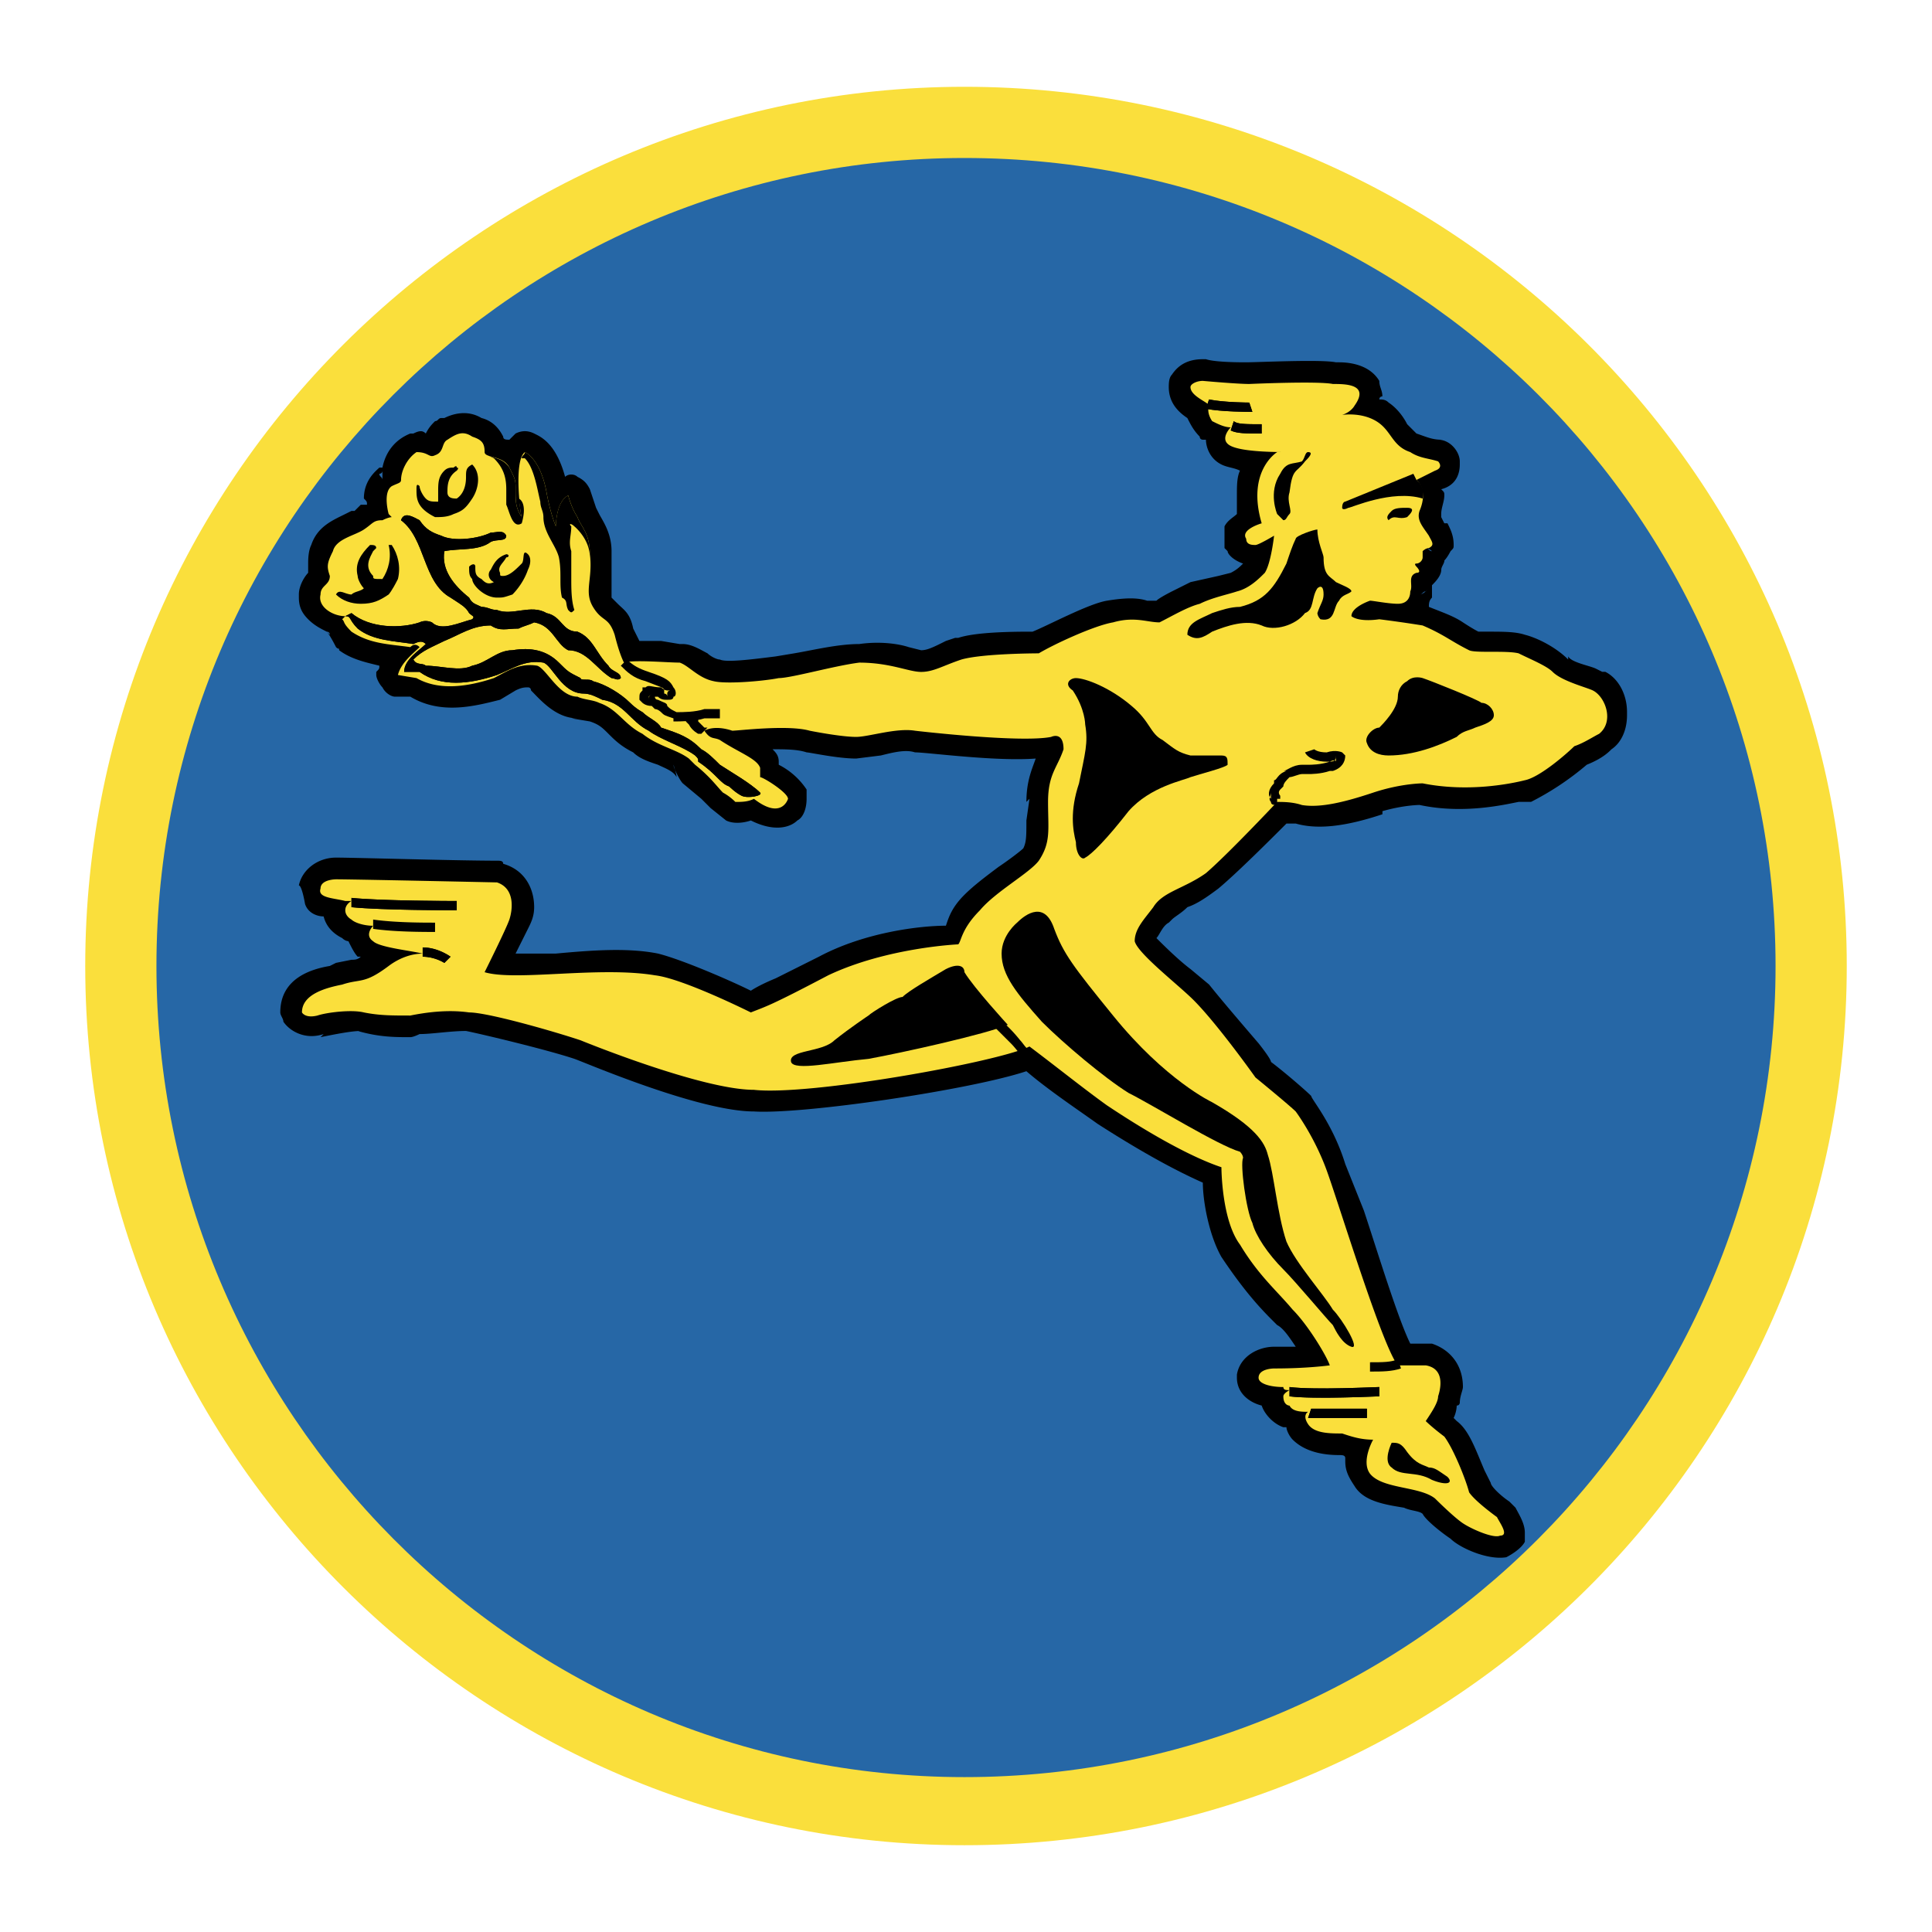
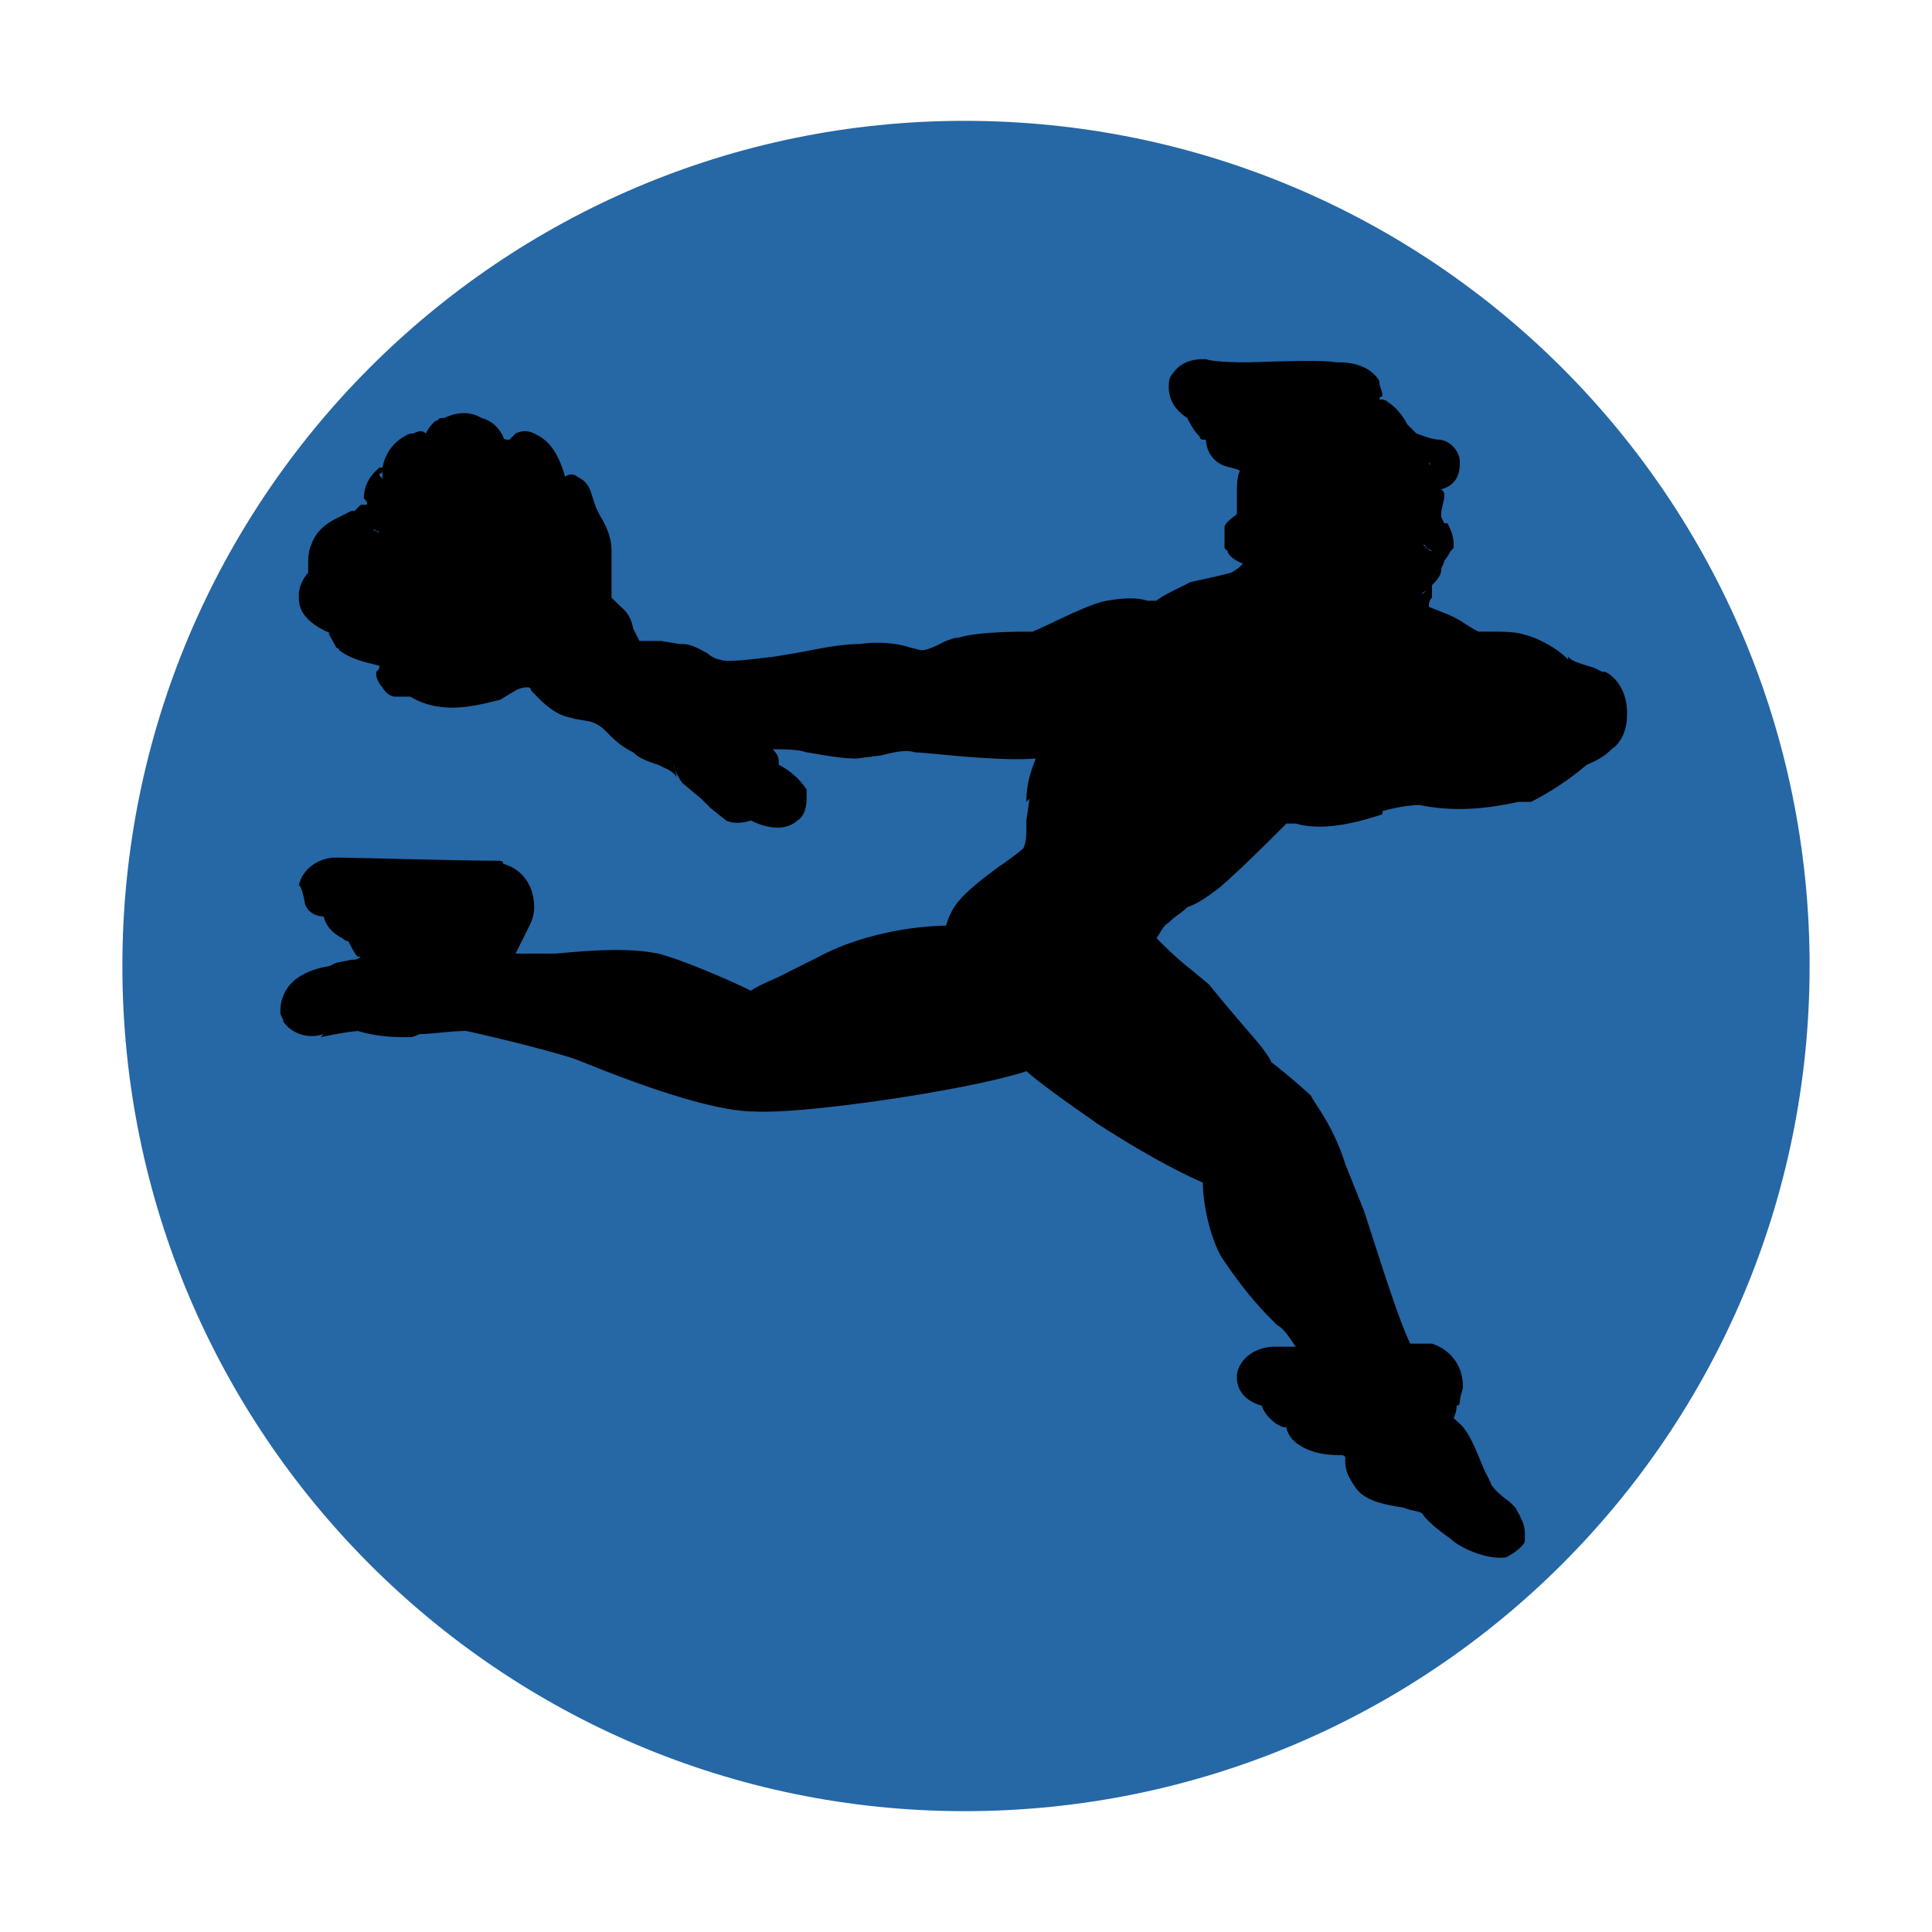
<svg xmlns="http://www.w3.org/2000/svg" width="2500" height="2500" viewBox="0 0 192.756 192.756">
  <g fill-rule="evenodd" clip-rule="evenodd">
    <path fill="#fff" d="M0 0h192.756v192.756H0V0z" />
    <path d="M180.545 96.378c0 46.64-37.682 84.322-84.322 84.322-46.33 0-84.013-37.683-84.013-84.322s37.683-84.322 84.013-84.322c46.64 0 84.322 37.682 84.322 84.322z" fill="#2667a6" />
-     <path d="M177.148 96.378c0 44.478-36.139 80.925-80.925 80.925-44.478 0-80.615-36.447-80.615-80.925s36.138-80.615 80.615-80.615c44.787 0 80.925 36.137 80.925 80.615zM96.223 8.659c-48.184 0-87.719 39.227-87.719 87.719 0 48.493 39.536 87.72 87.719 87.72 48.494 0 88.029-39.227 88.029-87.72S144.717 8.659 96.223 8.659z" fill="#fadf3c" />
    <path d="M116.918 37.384c-.309.309-.309.927-.309 1.235 0 1.544.926 2.471 1.854 3.089.309.618.617 1.235 1.234 1.853 0 .309.309.309.309.309h.311c0 .618.309 1.853 1.543 2.471.619.309 1.236.309 1.854.618-.309.618-.309 1.544-.309 2.471v1.853c-.309.309-.926.618-1.236 1.236v2.162l.311.309c0 .309.617.927 1.543 1.235-.309.309-.617.618-1.234.927l-1.236.309-2.779.618-1.854.927s-1.236.618-1.545.927H114.449c-.926-.309-2.162-.309-4.016 0s-5.869 2.471-7.412 3.088c-1.545 0-5.561 0-7.414.618h-.309l-.927.309c-1.235.618-1.853.926-2.471.926l-1.235-.309c-.926-.309-2.78-.618-4.941-.309-2.163 0-4.633.618-6.487.927l-1.853.309c-2.471.309-4.942.617-5.56.309-.309 0-.927-.309-1.235-.618-.618-.309-1.544-.927-2.471-.927h-.309l-1.853-.309h-2.162l-.618-1.236c-.309-1.544-.927-1.853-1.544-2.471l-.618-.618v-.618-.927-1.544-1.544c0-1.853-.927-3.089-1.235-3.707l-.309-.618-.618-1.853c-.309-.618-.618-.927-1.235-1.236-.309-.309-.927-.309-1.235 0-.927-3.397-2.471-4.015-3.089-4.324-.618-.309-1.235-.309-1.853 0l-.618.618c-.309 0-.618 0-.618-.309-.309-.618-.927-1.544-2.162-1.853-1.544-.927-3.089-.309-3.707 0h-.309c-.309 0-.309.309-.618.309-.309.309-.618.618-.926 1.236-.309-.309-.618-.309-1.235 0h-.309c-1.544.618-2.471 1.853-2.78 3.397h-.309c-.309.309-1.544 1.235-1.544 3.088.309.309.309.309.309.618h-.617l-.618.617h-.309l-.618.309c-1.236.618-2.78 1.236-3.398 3.089-.309.618-.309 1.544-.309 1.853v.927c-.309.309-.927 1.235-.927 2.162v-.309.618c0 .926.309 1.544.927 2.162.618.618 1.235.927 1.853 1.236.309.309.927 1.544.927 1.544.309.309.309 0 .309.309 1.235.927 2.779 1.235 4.015 1.544 0 .309 0 .309-.309.618v.309c0 .309.309.927.618 1.235.309.618.926.927 1.235.927h1.544c3.089 1.853 6.486.926 8.958.309l1.544-.927c.618-.309.927-.309 1.235-.309.309 0 .309.309.309.309.927.927 2.471 2.78 4.633 2.78h-.618l1.854.309c.927.309 1.235.617 1.854 1.235.617.618 1.235 1.235 2.471 1.854.618.617 1.544.926 2.471 1.235.618.309 1.544.617 1.854 1.235 0-.309-.309-1.235-.309-1.235 0 .309.618 1.544.927 1.853l1.853 1.544.927.927 1.544 1.235c.618.309 1.544.309 2.471 0 2.471 1.235 4.015.618 4.633 0 .618-.309.927-1.235.927-2.162v-.927a7.282 7.282 0 0 0-2.78-2.471v-.309c0-.618-.309-.926-.617-1.236 1.235 0 2.471 0 3.397.31.309 0 3.088.617 4.942.617l2.471-.309c1.236-.309 2.471-.618 3.398-.309 1.235 0 8.031.926 12.046.617-.309.927-.928 2.162-.928 4.324l.309-.309-.309 2.162c0 1.544 0 2.162-.309 2.78-.309.309-1.545 1.235-2.471 1.853-1.234.927-2.471 1.854-3.398 2.78-1.235 1.235-1.544 2.162-1.853 3.088-2.471 0-8.031.618-12.664 3.089l-4.324 2.163s-1.544.617-2.471 1.234c-1.854-.926-6.795-3.088-9.267-3.706-3.089-.618-6.795-.309-10.192 0h-4.016l1.235-2.471c.309-.618.618-1.235.618-2.162 0-1.854-.926-3.707-3.088-4.324 0-.309-.309-.309-.618-.309-4.015 0-14.208-.309-16.062-.309-1.853 0-3.397 1.235-3.707 2.78.309 0 .618 1.853.618 1.853.309.926 1.235 1.236 1.853 1.236.309 1.235 1.235 1.853 1.853 2.162.309.309.618.309.618.309.309.618.617 1.235.927 1.544h.309c-.309.309-.618.309-.927.309l-1.544.309-.618.309c-1.854.31-4.942 1.236-4.942 4.633 0 .31.309.618.309.927.618.927 2.163 1.854 4.016 1.235l-.309.31c1.544-.31 3.089-.618 4.016-.618h-.309c2.162.618 3.706.618 5.25.618.309 0 .926-.31.926-.31 1.236 0 3.089-.309 4.633-.309 1.544.309 8.031 1.854 10.811 2.78.927.309 12.355 5.251 17.915 5.251 4.942.309 21.621-2.162 27.18-4.016 2.162 1.854 4.943 3.706 7.105 5.251 4.324 2.779 7.721 4.633 10.5 5.868 0 1.854.619 5.251 1.854 7.413 1.854 2.78 3.398 4.633 4.943 6.178l.617.617c.617.31 1.234 1.235 1.854 2.162h-2.162c-1.545 0-3.398.927-3.707 2.78v.309c0 1.545 1.236 2.471 2.471 2.78.309.926 1.236 1.853 2.162 2.162h.309c0 .309.309.927.619 1.235 1.234 1.235 3.088 1.544 4.633 1.544.309 0 .617 0 .617.309v.31c0 .927.309 1.544.926 2.471.928 1.544 3.09 1.854 4.943 2.162.617.309 1.543.309 1.854.618.309.617 1.852 1.853 2.779 2.471.926.927 3.707 2.162 5.559 1.853.619-.309 1.545-.926 1.854-1.544v-.927c0-.927-.617-1.853-.926-2.471l-.619-.618c-.926-.617-1.852-1.544-1.852-1.853l-.619-1.235c-.926-2.163-1.543-4.016-2.779-4.942l-.309-.309c.309-.618.309-1.235.309-1.235.309 0 .309-.31.309-.31 0-.617.309-1.235.309-1.544 0-2.162-1.234-3.706-3.088-4.324h-.617-1.545c-1.236-2.471-3.398-9.575-4.633-13.281l-1.854-4.634c-1.236-4.015-3.398-6.486-3.398-6.795-.617-.617-2.779-2.471-4.014-3.397 0-.309-1.236-1.854-1.236-1.854-1.854-2.162-3.707-4.324-4.941-5.868l-1.854-1.544c-1.236-.927-2.779-2.471-3.398-3.089.309-.309.619-1.235 1.236-1.544l.309-.309c.309-.309.926-.618 1.545-1.235.926-.309 1.854-.927 3.088-1.854 1.854-1.544 5.252-4.942 6.795-6.486h.928c2.162.618 4.941.309 8.648-.927v-.309c2.162-.618 3.705-.618 3.705-.618 4.324.926 8.34 0 9.885-.309h1.237a28.369 28.369 0 0 0 5.559-3.706c1.545-.618 2.162-1.235 2.471-1.545.928-.617 1.545-1.853 1.545-3.397v-.309c0-1.854-.928-3.398-2.162-4.016h-.309l-.617-.309c-.619-.309-2.473-.618-2.781-1.235v.314c-1.234-1.235-3.088-2.162-4.324-2.471-.926-.309-2.162-.309-3.705-.309h-.928c-.617-.309-1.545-.927-1.545-.927-.926-.618-1.852-.926-3.396-1.544 0-.309 0-.617.309-.926v-1.236c.309-.309.926-.926.926-1.544 0-.309.311-.618.311-.927.309-.309.617-.927.617-.927.309-.309.309-.309.309-.618 0-.927-.309-1.544-.617-2.162h-.316l-.311-.618v-.309c0-.618.311-1.235.311-1.853 0-.309 0-.309-.311-.618h0c1.236-.309 1.854-1.236 1.854-2.471v-.309c0-.927-.926-2.162-2.162-2.162h.309c-.926 0-1.543-.309-2.471-.618l-.926-.927c-.309-.618-.928-1.544-1.854-2.162-.309-.309-.617-.309-.926-.309 0-.309.309-.309.309-.309 0-.618-.309-.927-.309-1.544-.928-1.544-2.781-1.853-4.016-1.853h-.309c-1.545-.31-7.723 0-8.959 0-.617 0-3.088 0-4.014-.31h-.311c-1.541.002-2.469.62-3.086 1.547zm1.545 3.089v-.927.927zm-68.261 4.015zm-12.355 2.78s.309 0 .309-.309v.927c0-.31-.309-.31-.309-.618zm104.708-1.236c0 .309 0 .309.309.309-.309 0-.309-.309-.309-.309zM37.538 49.738c-.309 0 0 0 0 0zm-.309 3.089c.309 0 .309.309.618.309-.309-.309-.309 0-.618-.309zm-6.486 4.942v0zm1.853 5.251s.309 0 .309.309l.618.618-.927-.927zm29.96.927h-.617.617zm79.382-9.575c.309 0 .309 0 .309.309.309 0 .617.309.617.309-.309-.001-.309-.309-.926-.618zm1.851 2.162h-.309.309zm-1.851 1.544c0 .309-.311.309-.619.309.308 0 .619 0 .619-.309zm.617.618l-.309.309c-.309 0-.309.309-.619.309.311-.001.619-.309.928-.618zm-2.471 3.397h-.619.311.308zm7.412.927zm-43.551 11.428zm0 0zm-27.489 1.236h.309-.309zM42.171 92.98h-.926.926zm85.558 47.567c.309.309.309.309.617.309-.309-.001-.309-.001-.617-.309zm.925.308zm4.944 4.325h.309-.309zm9.265-85.557zm-27.49.309zM77.691 75.993zm2.78 3.706v-.927.927zm-50.655 8.957z" />
-     <path d="M34.14 61.784c.309.309 0 .309.927 1.236 1.854 1.235 3.707 1.235 5.869 1.544.309-.309.618-.309.926 0-.617.618-1.853 1.544-2.162 2.78l1.853.309c2.162 1.236 4.942.927 7.722 0 1.235-.618 2.471-1.544 4.324-1.235.927.309 2.162 3.089 4.016 3.089.618.309 1.544.309 2.162.618 1.853.618 2.471 2.162 4.324 3.089 1.544 1.235 3.397 1.544 4.633 2.471l.618.618c1.544 1.235 2.163 2.162 2.78 2.78 0 0 .618.309 1.235.926.618 0 1.236 0 1.854-.309 2.78 2.162 3.397 0 3.397 0 0-.618-2.471-2.162-2.779-2.162v-.927c-.309-.927-2.163-1.544-4.016-2.78-.618-.309-.927 0-1.544-.927 0 0 .926-.618 2.78 0 .618 0 5.56-.618 7.722 0 0 0 3.089.618 4.633.618 1.235 0 4.015-.927 5.869-.618 0 0 10.501 1.236 13.589.618 0 0 1.236-.618 1.236 1.235-.617 1.854-1.545 2.471-1.545 5.251s.309 4.016-.926 5.869c-.928 1.235-4.324 3.089-5.869 4.942-1.853 1.853-1.853 3.089-2.162 3.398 0 0-7.104.309-12.973 3.088-5.869 3.089-6.178 3.089-7.722 3.706 0 0-6.795-3.396-9.575-3.706-5.56-.927-13.899.618-16.988-.309 0 0 2.162-4.325 2.471-5.251.309-.927.618-3.089-1.235-3.707 0 0-14.208-.309-16.062-.309 0 0-1.544 0-1.544.927-.309.927 1.235.927 2.471 1.235h.618s-.618.309-.618.927c0 .618.618.927.618.927.309.309 1.235.618 2.162.618 0 0-.927.927 0 1.544.618.618 3.707.927 4.942 1.235-.926 0-2.162.309-3.397 1.235-2.471 1.854-2.78 1.236-4.633 1.854-1.544.309-4.015.927-4.015 2.779 0 0 .309.618 1.544.31.926-.31 3.397-.618 4.633-.31 1.544.31 2.78.31 4.633.31 1.544-.31 3.707-.618 5.869-.31 1.853 0 8.339 1.854 11.119 2.78 0 0 12.046 4.942 17.297 4.942 5.56.617 24.401-2.78 27.489-4.324 2.473 1.853 5.561 4.324 7.723 5.868 4.633 3.089 8.648 5.251 11.428 6.178 0 0 0 5.251 1.854 7.722 1.854 3.089 3.707 4.633 5.252 6.486 1.543 1.544 3.396 4.633 3.705 5.56-2.471.309-4.941.309-5.559.309 0 0-1.545 0-1.545.927 0 .618 1.236.927 2.471.927 0 .309.309.309.617.309 0 0-.617.31-.617.618 0 .927.617.927.617.927.311.617 1.236.617 1.854.617 0 0-.617.309 0 1.235s2.162.927 3.398.927c.926.31 1.854.618 3.088.618 0 0-1.234 2.162-.309 3.397 1.236 1.544 4.941 1.235 6.486 2.471 0 0 1.854 1.854 2.779 2.471.928.618 3.09 1.545 3.707 1.235.926 0 0-1.235-.309-1.853 0 0-2.162-1.545-2.779-2.472-.311-1.234-1.545-4.324-2.471-5.559-1.236-.927-1.854-1.545-1.854-1.545.617-.927 1.234-1.854 1.234-2.471.309-.927.619-2.78-1.234-3.089h-2.781c-1.543-1.854-5.867-16.062-7.104-19.459s-3.088-5.868-3.088-5.868c-.619-.618-4.016-3.398-4.016-3.398-1.545-2.162-4.324-5.868-6.178-7.722-1.545-1.544-5.559-4.633-5.869-5.868 0-1.236.928-2.162 1.854-3.397.928-1.544 3.09-1.854 5.252-3.398 2.162-1.853 7.104-7.104 7.104-7.104.617 0 1.545 0 2.471.309 1.854.309 4.324-.309 7.104-1.235 2.781-.927 4.943-.927 4.943-.927 4.633.927 8.957 0 10.191-.309 1.545-.309 4.324-2.779 4.941-3.397.928-.309 1.854-.927 2.473-1.235 1.543-1.235.617-3.707-.619-4.324-.617-.309-3.088-.927-4.014-1.854-.619-.618-2.162-1.235-3.398-1.853-1.236-.309-4.324 0-4.941-.309-1.854-.926-2.471-1.544-4.633-2.471a130.756 130.756 0 0 0-4.324-.618c-2.164.309-2.781-.309-2.781-.309 0-.927 1.854-1.544 1.854-1.544.309 0 1.854.309 2.779.309.928 0 1.236-.618 1.236-1.235.309-.618-.309-1.544.617-1.854.619 0 0-.618 0-.618s-.309-.309 0-.309.619-.309.619-.617v-.618s.309-.309.617-.309c.617-.309.309-.618 0-1.236-.617-.926-1.236-1.544-.928-2.471.928-2.162-.309-3.088-.309-3.088l1.854-.927c.928-.309.309-.926.309-.926-.926-.309-1.854-.309-2.779-.927-1.854-.618-1.854-2.162-3.398-3.089-1.543-.927-3.396-.618-3.396-.618.926-.309 1.234-.926 1.234-.926 1.545-2.162-.926-2.162-2.162-2.162-1.543-.309-8.338 0-8.338 0-1.236 0-4.635-.309-4.635-.309-.617 0-1.234.309-1.234.618 0 .927 1.854 1.544 1.854 1.854 0 0-.309.617.309 1.544.617.309 1.234.618 1.854.618 0 0-1.236 1.236 0 1.854 1.234.618 4.633.618 5.867.618h-1.234s-3.09 1.853-1.545 7.104c0 0-2.162.618-1.545 1.544 0 .618.619.618.928.618s1.854-.927 1.854-.927-.309 2.78-.928 3.707c-.617.618-1.543 1.544-2.779 1.854-.926.309-2.471.618-3.707 1.235-1.234.309-2.779 1.235-4.016 1.853-1.234 0-2.471-.618-4.633 0-1.854.309-5.867 2.162-7.412 3.089 0 0-5.561 0-7.722.618-1.853.618-2.78 1.235-4.016 1.235-1.235 0-3.088-.927-6.177-.927-2.471.309-6.795 1.544-8.031 1.544-1.544.309-5.25.618-6.486.309-1.544-.309-2.471-1.544-3.397-1.854-1.235 0-4.633-.309-5.56 0-.309-.617-.618-1.544-.927-2.779-.617-1.854-1.235-1.236-2.162-2.78-.926-1.544 0-2.78-.309-5.25 0-2.162-.927-2.78-1.235-3.707-.618-.927-.927-2.162-.927-2.162-1.235.618-1.235 3.089-1.235 3.089-.618-1.545-.927-3.397-.927-3.397-.618-3.398-2.162-4.016-2.162-4.016-1.235.927-.309 7.104-.309 6.486-.618-.927-.618-1.544-.618-2.78 0-.927 0-.927-.618-2.162-.618-1.236-2.471-.927-2.471-1.544 0-.927-.309-1.235-1.235-1.544-.927-.618-1.544-.309-2.471.309-.618.309-.309 1.235-1.236 1.544-.618.309-.618-.309-1.853-.309-.927.618-1.544 1.853-1.544 2.78 0 .309-.309.309-.927.618-.926.618-.309 2.78-.309 2.78l.309.309s-.309 0-.926.309c-.927 0-.927.309-1.854.927s-2.78.927-3.089 2.162c-.618 1.235-.618 1.544-.309 2.471 0 .926-.927.926-.927 1.853-.309 1.235 1.235 2.162 2.471 2.162l-.311.306z" fill="#fadf3c" />
-     <path d="M138.539 51.9c.617-.618.926 0 1.854-.309.309-.309.926-.927 0-.927-.617 0-1.236 0-1.545.309-.309.31-.618.619-.309.927zM133.598 59.932c-.619.617-.309 2.162-1.854 1.853-.309-.309-.309-.617-.309-.617.309-.927.617-1.235.617-1.854 0-1.235-.617-.618-.617-.618-.619.927-.311 2.162-1.236 2.471-.926 1.235-3.088 1.853-4.324 1.235-1.545-.618-3.396 0-4.941.618-.928.618-1.545.927-2.471.309 0-1.236 1.234-1.545 2.471-2.162.926-.309 1.854-.618 2.779-.618 2.471-.617 3.398-1.853 4.633-4.324.309-.926.619-1.853.928-2.471 0-.309 1.852-.927 2.162-.927 0 1.236.617 2.471.617 2.78 0 1.853.617 1.853 1.236 2.471.617.309 1.543.618 1.543.927-.309.308-.926.308-1.234.927zM100.547 102.247s-3.396-3.707-4.324-5.251c0-.618-.617-.927-1.853-.309-1.544.927-3.707 2.161-4.324 2.779-.618 0-3.089 1.544-3.398 1.854 0 0-1.853 1.235-3.397 2.471-1.236 1.235-4.633.927-4.324 2.162.309.927 4.324 0 7.722-.309 3.397-.618 11.738-2.471 13.898-3.397zM138.848 143.944s-.926 1.854 0 2.471c.928.927 2.471.31 4.016 1.236 1.545.617 2.162.309 1.545-.31-.928-.617-1.236-.927-1.854-.927-.617-.309-1.236-.309-2.162-1.544-.618-.926-.928-.926-1.545-.926zM101.475 92.054s-1.545 1.236-1.545 3.089c0 2.162 1.545 4.016 4.016 6.795 2.162 2.162 6.178 5.56 8.648 7.104 2.471 1.235 8.957 5.251 11.119 5.868 0 0 .309.31.309.618-.309.617.309 5.251.928 6.486.309 1.235 1.543 3.089 3.088 4.633 1.236 1.235 4.324 4.942 4.941 5.56.311.618.928 1.854 1.854 2.162.928.31-.926-2.779-1.854-3.706-.926-1.545-3.705-4.633-4.633-6.795-.926-2.78-1.234-6.796-1.854-8.648-.309-1.236-1.234-2.78-5.559-5.251 0 0-4.633-2.162-9.885-8.648-4.016-4.942-4.941-6.178-5.867-8.649-.927-2.78-2.781-1.545-3.706-.618zM140.393 67.962c-.617.309-.928.927-.928 1.544 0 1.236-1.543 2.78-1.852 3.088-.619 0-1.545.927-1.236 1.545.309.927 1.236 1.235 2.162 1.235 2.471 0 4.941-.927 6.795-1.854.617-.618 1.236-.618 1.854-.927.926-.309 1.854-.617 1.854-1.235 0-.617-.617-1.235-1.236-1.235-.309-.309-4.941-2.162-5.867-2.471-.001.001-.929-.308-1.546.31zM128.654 49.121c.311-2.471.619-1.854 1.545-3.089.309-.309.926-.927.309-.927-.309 0-.309.618-.617.927-.926.309-1.545 0-2.162 1.235-1.236 1.854-.309 4.015-.309 4.015l.617.618c.309 0 .309-.309.617-.618.311-.308-.308-1.235 0-2.161zM108.27 72.286c.309 1.854 0 2.78-.617 5.869-.928 2.78-.619 4.633-.309 5.869 0 1.235.617 1.853.926 1.544.617-.309 2.162-1.853 4.324-4.633 2.162-2.471 5.561-3.089 6.178-3.397.926-.309 3.396-.927 3.707-1.235 0-.618 0-.927-.619-.927h-3.088c-1.236-.309-1.545-.618-2.779-1.544-1.236-.618-1.236-1.853-3.09-3.398-2.162-1.853-4.633-2.78-5.559-2.78-.619 0-1.236.618-.311 1.236 1.237 1.852 1.237 3.396 1.237 3.396zM39.7 57.769c.309-1.235 0-2.471-.618-3.397h-.309c.309 1.236 0 2.471-.618 3.397-.927 0-.927 0-.927-.309-.927-.927-.309-1.853 0-2.471l.309-.309c0-.309-.309-.309-.617-.309-.927.927-1.545 1.853-1.235 3.089 0 .309.309.926.617 1.235-.309.309-.927.309-1.235.618-.618 0-1.235-.618-1.544 0 .618.618 1.544.927 2.471.927 1.235 0 1.853-.309 2.78-.927-.001 0 .308-.308.926-1.544zM61.939 66.417c.617.618 1.235 1.235 2.471 1.544 1.544.618 1.854.618 1.854.927v.309s.309 0 .309.309v-.309c0-.309.309-.309.309-.309h-.309s-.309 0-.618-.309c-.927 0-1.235-.309-1.544 0h-.309v.309c-.309.309-.309.309-.309.927l.309.309s.309.309.926.309l.309.31c.309 0 .618.309.618.309.309.309.309.309 1.235.618v.309c.618 0 2.162 0 3.089-.309h1.544v-.926h-1.544c-.927.309-2.162.309-2.78.309-.618-.309-.618-.309-.927-.618 0-.309-.309-.309-.927-.617 0 0-.309 0-.309-.309h-.618v.309c0-.309 0-.309.309-.618l-.309.309h.926c.309.309.618.309.927.309.309 0 .618 0 .618-.309.309 0 .309-.618 0-.927-.309-.618-.618-.927-2.471-1.544-.927-.309-1.544-.618-2.163-1.235l-.616.614z" />
-     <path d="M70.587 72.595h-.309l-.618-.617v-.309c-.309 0-.618-.309-.618-.309l-.618.618.618.617-.309-.309c.309.618.927.927.927.927h.309l.618-.618zM139.465 135.604c-.617.31-1.543.31-2.779.31v.927c1.236 0 2.162 0 3.09-.31l-.311-.927zM125.875 42.326c-1.545 0-2.471 0-2.779-.309l-.309.927c.617.309 1.543.309 3.088.309v-.927zM124.641 40.164s-2.473 0-4.016-.309l-.309.927c1.543.309 4.324.309 4.633.309l-.308-.927zM35.067 90.51c3.089.309 10.193.309 10.502.309v-.927c-.309 0-7.413 0-10.502-.309v.927zM44.951 95.452s-1.235-.927-2.78-.927v.927c1.235 0 2.162.618 2.162.618l.618-.618zM137.613 138.385c-.311 0-6.488.309-8.959 0v.927c2.471.309 8.648 0 8.959 0v-.927zM136.377 140.547h-5.561l-.309.927h5.869v-.927h.001z" />
-     <path d="M125.875 42.326c-1.545 0-2.471 0-2.779-.309l-.309.927c.617.309 1.543.309 3.088.309v-.927zM124.641 40.164s-2.473 0-4.016-.309l-.309.927c1.543.309 4.324.309 4.633.309l-.308-.927zM137.613 138.385c-.311 0-6.488.309-8.959 0v.927c2.471.309 8.648 0 8.959 0v-.927zM136.377 140.547h-5.561l-.309.927h5.869v-.927h.001zM99.004 102.247l1.854 1.853c.617.618.926 1.235 1.543 1.545a11.19 11.19 0 0 0 1.236 1.544l.617-.617s-.617-.618-1.234-1.545c-.619-.309-.928-.927-1.236-1.235-1.236-1.544-2.162-2.162-2.162-2.162l-.618.617zM37.229 92.671c2.162.309 4.942.309 6.177.309v-.927c-1.235 0-4.015 0-6.177-.309v.927zM35.067 90.51c3.089.309 10.193.309 10.502.309v-.927c-.309 0-7.413 0-10.502-.309v.927zM44.951 95.452s-1.235-.927-2.78-.927v.927c1.235 0 2.162.618 2.162.618l.618-.618zM58.85 55.607v-.309c0-2.162-.927-2.78-1.235-3.707-.618-.927-.927-2.162-.927-2.162-1.235.618-1.235 3.089-1.235 3.089-.618-1.545-.927-3.397-.927-3.397-.618-3.398-2.162-4.016-2.162-4.016 0 .309-.309.309-.309.618h.309c.926.927 1.235 3.089 1.544 4.324 0 .618.309.926.309 1.544 0 1.544 1.236 2.78 1.544 4.016.309 1.544 0 2.779.309 4.015.618.309.31.618.618 1.235.309.309.309.309.618 0-.309-.926-.309-2.162-.309-3.089v-2.78c-.309-.926 0-1.544 0-2.471-.309-.309 0-.309.309 0 0 .002 1.544 1.237 1.544 3.09zM52.055 51.592c0 .309-.309-1.854-.309-1.854s.927.309.309 2.471c-.926.618-1.235-1.236-1.544-1.853v-1.544c0-1.236-.309-2.162-1.235-3.089l-.618-.309c.618.309 1.544.309 2.162 1.236.618 1.235.618 1.235.618 2.162-.001 1.235-.001 1.853.617 2.78zM45.569 46.65c0-.309-.309 0-.309 0-.309 0-.618 0-.927.309-.618.618-.618 1.236-.618 2.163v.926c-.618 0-.927 0-1.235-.309-.309-.309-.618-.926-.618-1.235-.309-.309-.309 0-.309.309 0 .926 0 1.853 1.853 2.78.618 0 1.236 0 1.854-.309.926-.309 1.235-.618 1.853-1.544.618-.926.927-2.471 0-3.397-.618.309-.618.618-.618 1.235 0 .309 0 1.545-.926 2.162-.309 0-.927 0-.927-.617 0-.618 0-1.545.927-2.163 0-.002.308-.31 0-.31zM51.128 59.313c-.927.309-.927.309-1.544.309-1.236 0-2.471-1.236-2.471-1.854-.309-.309-.309-.618-.309-1.235.309-.309.617-.309.617 0 0 .618 0 .927.618 1.235.309.309.618.618 1.235.309-.618-.309-.618-.927-.309-1.235.309-.618.618-1.235 1.544-1.544.309 0 .309.309 0 .309-.309.617-.926.926-.617 1.544 0 .309 0 .309.309.309.618 0 1.235-.618 1.853-1.236.309-.309 0-1.544.618-.926.309.309.309.926 0 1.544-.308.927-.926 1.854-1.544 2.471z" />
    <path d="M34.449 61.476c.618 0 .309.309 1.236 1.235 1.544 1.236 3.706 1.236 5.56 1.544.617-.309.926-.309 1.235 0-.618.618-2.162 1.544-2.162 2.78h1.544c2.163 1.544 4.942 1.236 7.722.309 1.544-.618 2.78-1.544 4.633-1.236.927.309 1.853 3.089 4.016 3.089.618 0 1.235.309 1.853.618 2.162.309 2.78 2.162 4.633 3.088 1.235.927 3.397 1.544 4.633 2.471.309.309.309.309.309.618 1.854 1.235 2.162 2.162 3.088 2.471 0 0 .618.618 1.236.927.618.309 2.162 0 1.854-.309-.927-.927-3.089-2.163-4.016-2.78-.618-.618-1.235-1.235-1.854-1.545-1.235-1.235-2.162-1.544-4.015-2.162-.309-.617-1.235-.926-1.853-1.544 0 0-.618-.309-1.236-.927-.926-.927-2.471-1.853-3.707-2.162-.309-.309-1.235 0-1.235-.309-1.235-.618-1.235-.618-2.162-1.544-1.235-1.235-2.78-1.544-4.633-1.235-1.544 0-2.471 1.235-4.016 1.544-1.235.618-3.088 0-4.633 0-.309-.309-.927 0-1.235-.618.926-.927 1.853-1.235 3.088-1.853 1.544-.618 2.78-1.544 4.633-1.544.927.618 1.544.309 2.779.309.618-.309.927-.309 1.544-.618 1.854.309 2.163 2.162 3.398 2.78 1.853 0 2.78 1.854 4.324 2.78.309 0 .618.309.927 0 0-.618-.927-.618-1.235-1.235-1.236-1.235-1.545-2.78-3.089-3.397-1.545 0-1.545-1.544-3.089-1.853-1.544-.927-3.397.309-4.942-.309-.618 0-.927-.309-1.544-.309-.618-.309-.927-.309-1.235-.926-1.544-1.236-2.78-2.78-2.471-4.633 1.544-.309 3.397 0 4.633-.926.618-.309 1.544 0 1.544-.618-.309-.618-.926-.309-1.544-.309-1.236.618-3.707.927-4.942.309-.927-.309-1.544-.618-2.163-1.544-.617-.309-1.544-.927-1.853 0 2.471 1.854 2.162 6.178 4.942 7.722.927.618 1.544.926 1.854 1.544.309.309.617.309.309.617-1.235.309-3.088 1.236-4.015.309 0 0-.618-.309-1.236 0-1.853.618-4.941.618-6.795-.926l-.617.307z" />
    <path d="M34.449 61.476c.618 0 .309.309 1.236 1.235 1.544 1.236 3.706 1.236 5.56 1.544.617-.309.926-.309 1.235 0-.618.618-2.162 1.544-2.162 2.78h1.544c2.163 1.544 4.942 1.236 7.722.309 1.544-.618 2.78-1.544 4.633-1.236.927.309 1.853 3.089 4.016 3.089.618 0 1.235.309 1.853.618 2.162.309 2.78 2.162 4.633 3.088 1.235.927 3.397 1.544 4.633 2.471.309.309.309.309.309.618 1.854 1.235 2.162 2.162 3.088 2.471 0 0 .618.618 1.236.927.618.309 2.162 0 1.854-.309-.927-.927-3.089-2.163-4.016-2.78-.618-.618-1.235-1.235-1.854-1.545-1.235-1.235-2.162-1.544-4.015-2.162-.309-.617-1.235-.926-1.853-1.544 0 0-.618-.309-1.236-.927-.926-.927-2.471-1.853-3.707-2.162-.309-.309-1.235 0-1.235-.309-1.235-.618-1.235-.618-2.162-1.544-1.235-1.235-2.78-1.544-4.633-1.235-1.544 0-2.471 1.235-4.016 1.544-1.235.618-3.088 0-4.633 0-.309-.309-.927 0-1.235-.618.926-.927 1.853-1.235 3.088-1.853 1.544-.618 2.78-1.544 4.633-1.544.927.618 1.544.309 2.779.309.618-.309.927-.309 1.544-.618 1.854.309 2.163 2.162 3.398 2.78 1.853 0 2.78 1.854 4.324 2.78.309 0 .618.309.927 0 0-.618-.927-.618-1.235-1.235-1.236-1.235-1.545-2.78-3.089-3.397-1.545 0-1.545-1.544-3.089-1.853-1.544-.927-3.397.309-4.942-.309-.618 0-.927-.309-1.544-.309-.618-.309-.927-.309-1.235-.926-1.544-1.236-2.78-2.78-2.471-4.633 1.544-.309 3.397 0 4.633-.926.618-.309 1.544 0 1.544-.618-.309-.618-.926-.309-1.544-.309-1.236.618-3.707.927-4.942.309-.927-.309-1.544-.618-2.163-1.544-.617-.309-1.544-.927-1.853 0 2.471 1.854 2.162 6.178 4.942 7.722.927.618 1.544.926 1.854 1.544.309.309.617.309.309.617-1.235.309-3.088 1.236-4.015.309 0 0-.618-.309-1.236 0-1.853.618-4.941.618-6.795-.926l-.617.307zM130.199 75.066c.309.617 1.236.926 2.162.926h.309c.619-.309.619 0 .619 0v-.618c0 .309 0 .618-.619.618-.926.309-1.854.309-2.162.309h-.617c-.926 0-1.545.617-1.854.617h.309c-.926.309-.926.927-1.234.927v.309c-.619.618-.619 1.235-.309 1.544v-.618c0 .309-.311.618 0 .926 0 .309.309.309.617.309v-.925.309c.309 0 0 0 0 0h.309v-.309s-.309-.309 0-.618l.309-.309c0-.309.309-.618.617-.926.311 0 .928-.309 1.236-.309h.617c.309 0 1.236 0 2.162-.309h.309c.928-.309 1.236-.926 1.236-1.544l-.309-.309s-.617-.31-1.545 0c-.926 0-1.236-.31-1.236-.31l-.926.31zM141.938 49.738c.309-1.235-.619-1.853-.619-1.853l-.309-.618-6.795 2.78s-.309 0-.309.618c0 0 0 .309.617 0 .309 0 4.325-1.853 7.415-.927z" />
  </g>
</svg>